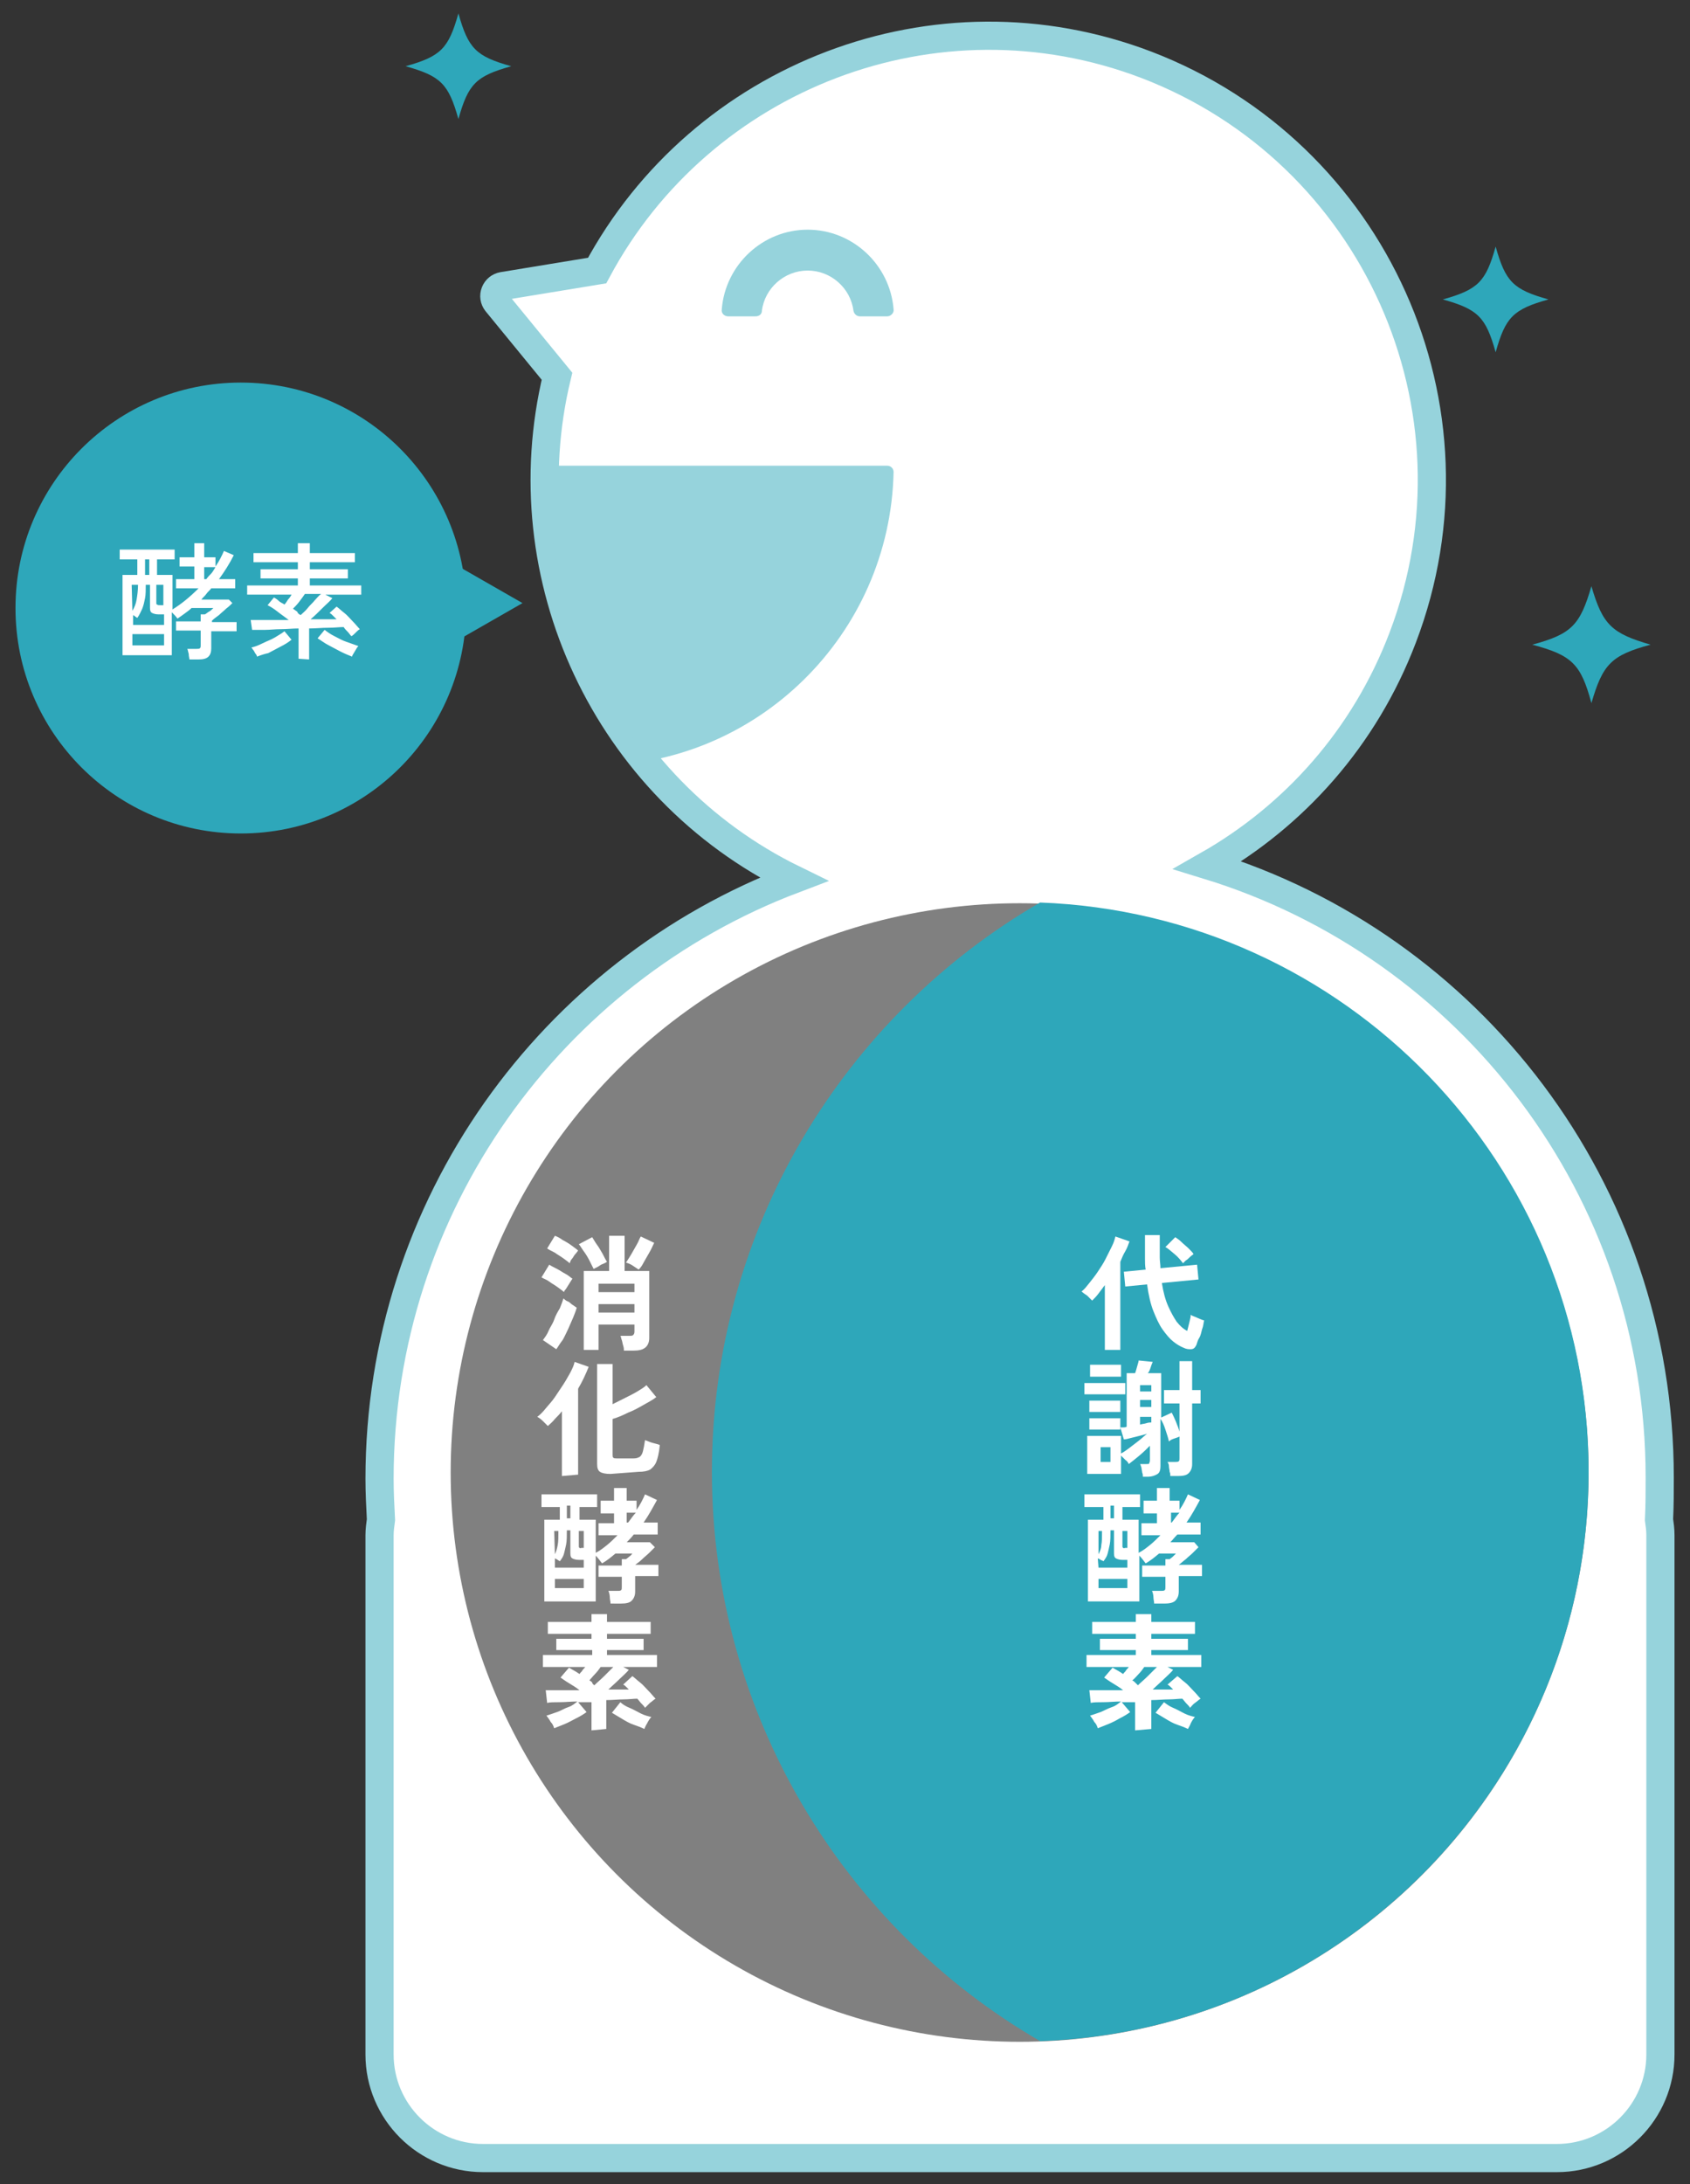
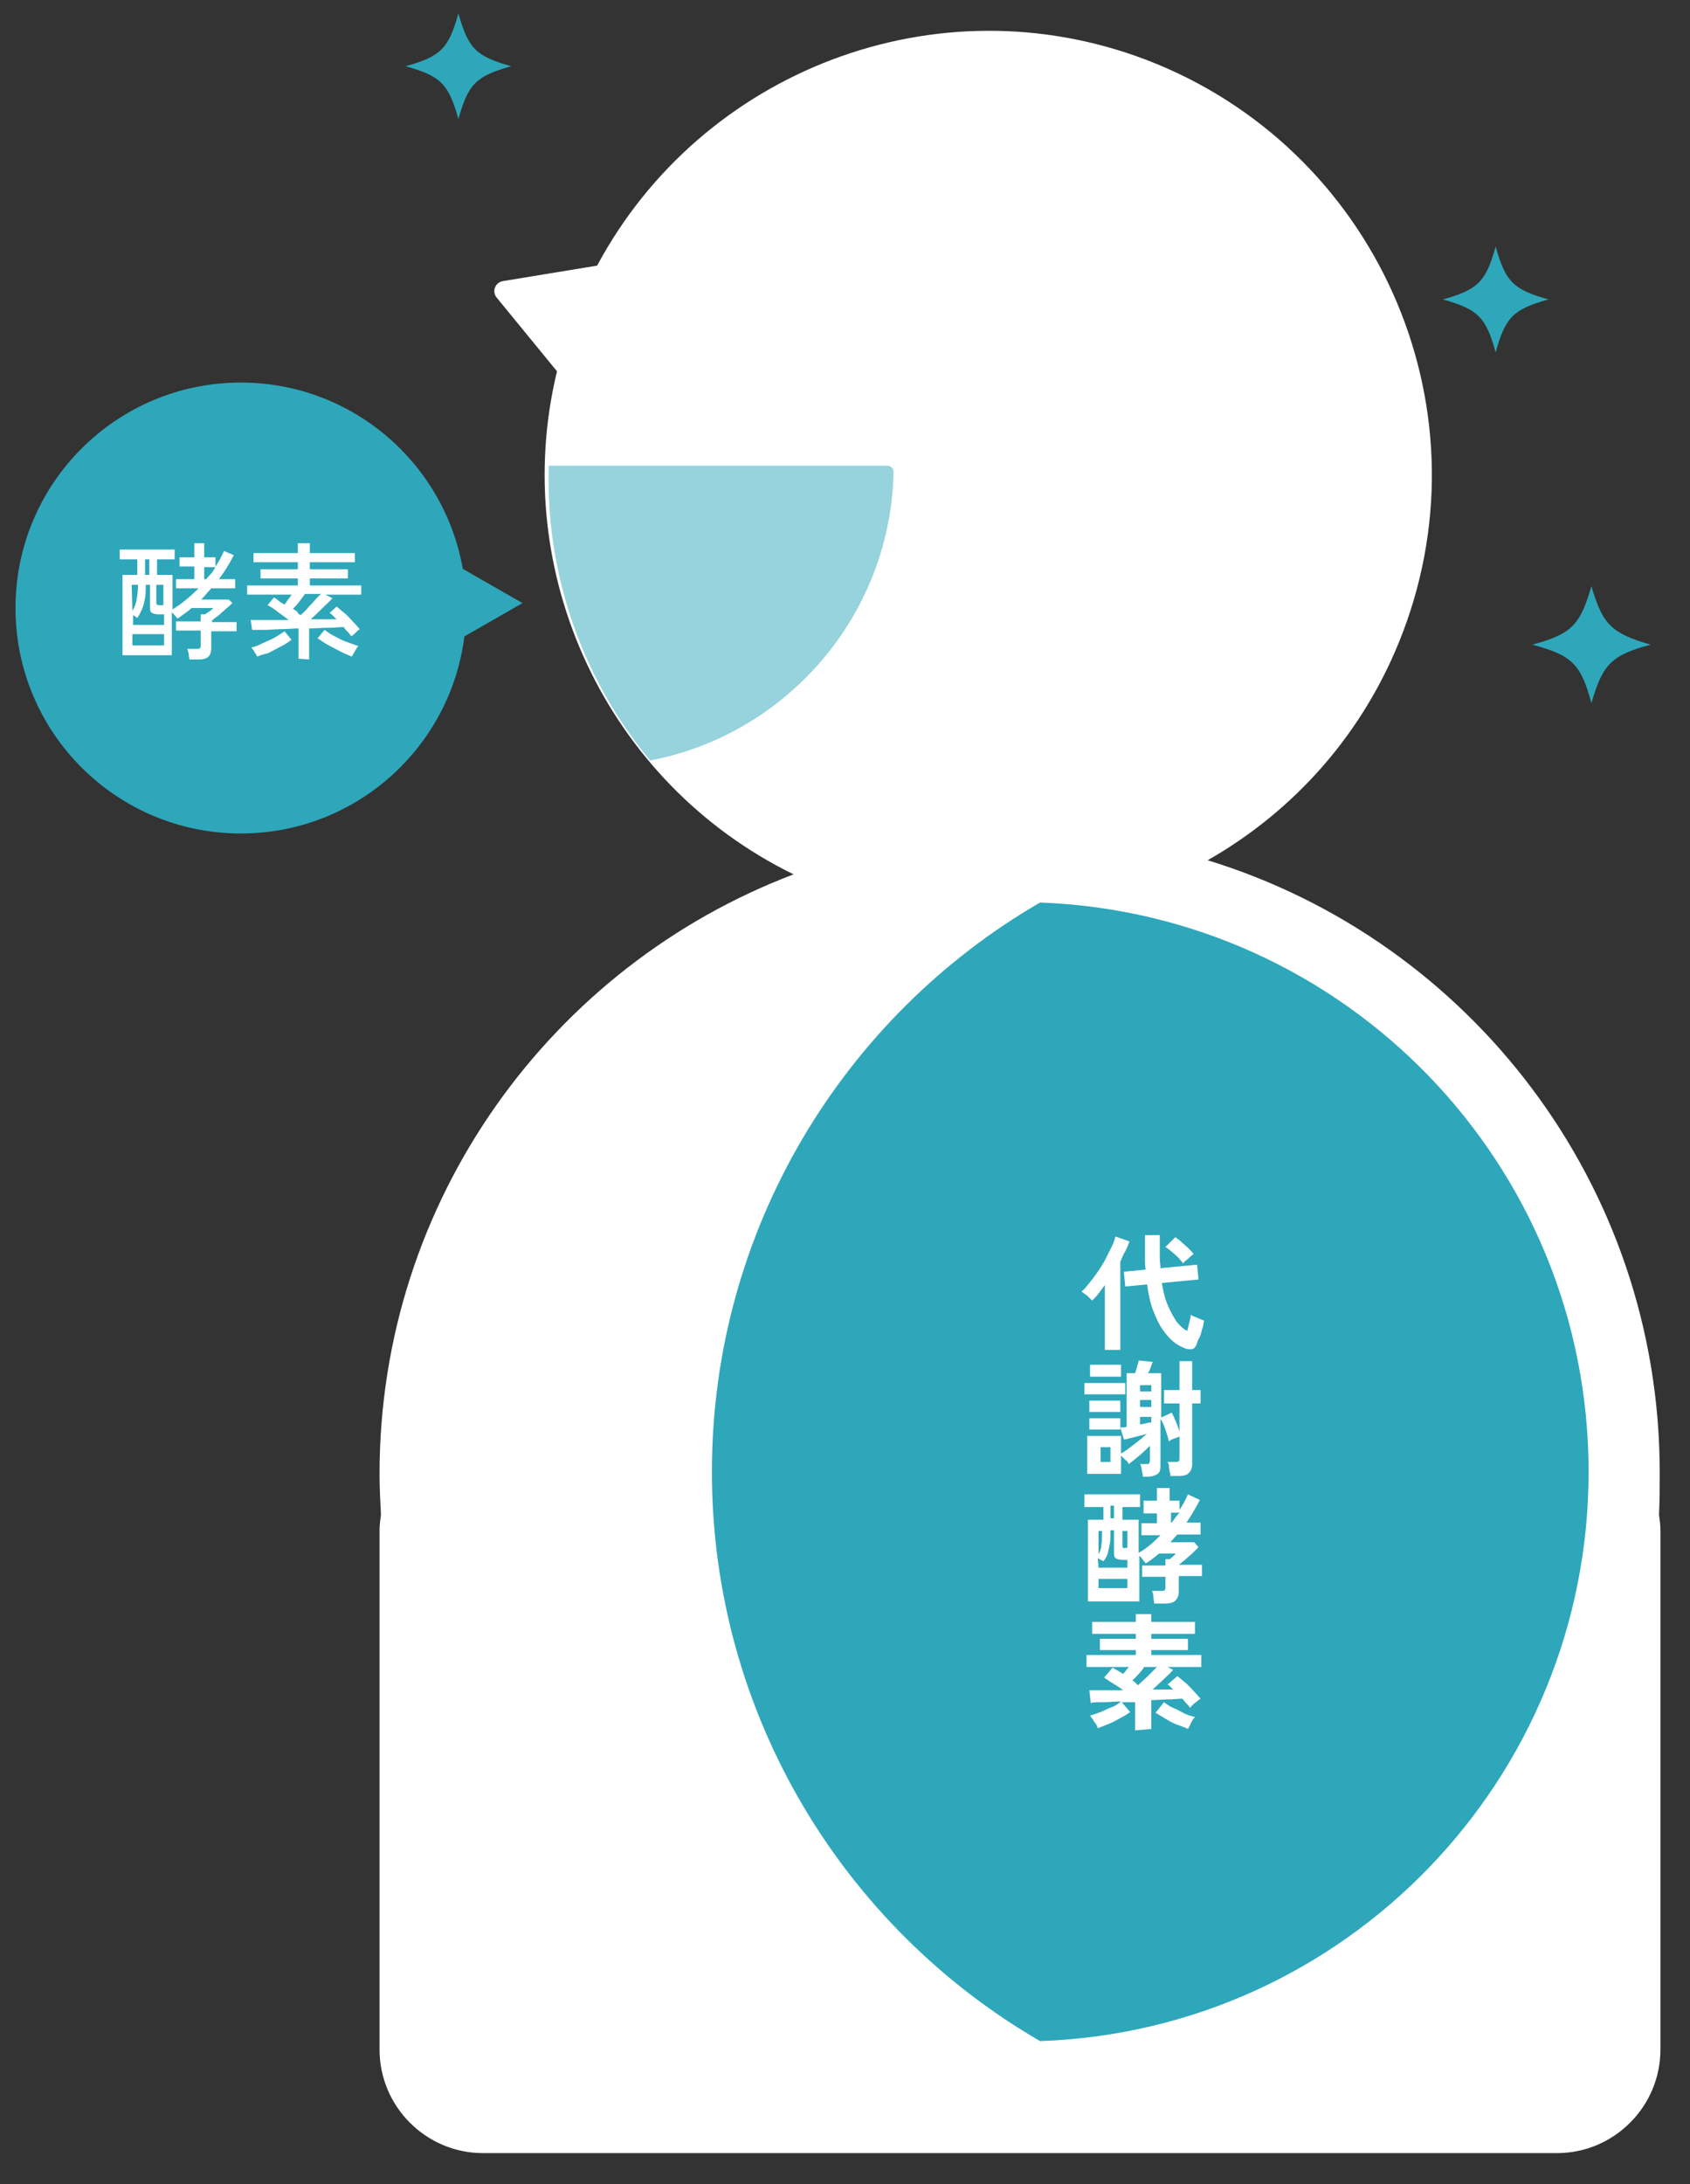
<svg xmlns="http://www.w3.org/2000/svg" xmlns:xlink="http://www.w3.org/1999/xlink" version="1.1" id="_レイヤー_1" x="0px" y="0px" viewBox="0 0 240 310" style="enable-background:new 0 0 240 310;" xml:space="preserve">
  <rect x="0" y="0" width="240" height="310" fill="#333333" stroke="none" />
  <style type="text/css">
	.st0{fill:#FFFFFF;}
	.st1{fill:none;stroke:#96D3DC;stroke-width:4;stroke-miterlimit:10;}
	.st2{fill:#96D3DC;}
	.st3{clip-path:url(#SVGID_00000030479776076034050490000016850532260798839460_);}
	.st4{fill:#808080;}
	.st5{fill:#2EA7BA;}
</style>
  <path class="st0" d="M235.6,215c0.1-2.1,0.1-4,0.1-6c0-40.9-27-75.5-64.2-86.9c12.3-7,22.3-18.1,27.7-32.3  c12.4-32.5-4-68.9-36.4-81.3c-29.9-11.4-63.2,1.6-78,29.2l-13.4,2.2c-0.5,0.1-0.9,0.4-1.1,0.9c-0.2,0.5-0.1,1,0.2,1.4l8.6,10.5  c-6.9,28.5,7,58.4,33.6,71.4c-34.3,13-58.8,46.2-58.8,85.1c0,1.9,0.1,3.9,0.2,5.8c-0.1,0.7-0.2,1.5-0.2,2.2v73.7  c0,8.1,6.6,14.7,14.7,14.7h152.5c8.1,0,14.7-6.6,14.7-14.7v-73.7C235.8,216.4,235.7,215.7,235.6,215z" />
  <g>
-     <path class="st1" d="M235.7,209.7c0-40.9-27-75.5-64.2-86.9c12.3-7,22.3-18.1,27.7-32.3c12.4-32.5-4-68.9-36.4-81.3   c-29.9-11.4-63.2,1.6-78,29.2l-13.4,2.2c-0.5,0.1-0.9,0.4-1.1,0.9s-0.1,1,0.2,1.4l8.6,10.5c-6.9,28.5,7,58.4,33.6,71.4   c-34.3,13-58.8,46.2-58.8,85.1c0,1.9,0.1,3.9,0.2,5.8c-0.1,0.7-0.2,1.5-0.2,2.2v73.7c0,8.1,6.6,14.7,14.7,14.7h152.5   c8.1,0,14.7-6.6,14.7-14.7v-73.7c0-0.8-0.1-1.5-0.2-2.2C235.7,213.6,235.7,211.7,235.7,209.7L235.7,209.7z" />
-   </g>
-   <path class="st2" d="M103.4,44.9h3.9c0.5,0,0.9-0.3,0.9-0.8c0.4-3.2,3.2-5.7,6.5-5.7s6.1,2.5,6.5,5.7c0.1,0.5,0.5,0.8,0.9,0.8h3.9  c0.5,0,1-0.5,0.9-1c-0.5-6.3-5.8-11.3-12.2-11.3s-11.7,5-12.2,11.3C102.4,44.5,102.9,44.9,103.4,44.9z" />
+     </g>
  <g>
    <g>
      <defs>
        <circle id="SVGID_1_" cx="140.4" cy="68" r="62.5" />
      </defs>
      <clipPath id="SVGID_00000074435462353144493950000011525566202799645316_">
        <use xlink:href="#SVGID_1_" style="overflow:visible;" />
      </clipPath>
      <g style="clip-path:url(#SVGID_00000074435462353144493950000011525566202799645316_);">
        <path class="st2" d="M42.6,66.1c-0.5,0-0.9,0.4-0.9,0.9c0.5,23.1,19.4,41.7,42.6,41.7s42.1-18.6,42.6-41.7c0-0.5-0.4-0.9-0.9-0.9     H42.6z" />
      </g>
    </g>
  </g>
-   <circle class="st4" cx="144.8" cy="209" r="80.8" />
  <path class="st5" d="M147.7,289.7c43.3-1.5,77.9-37.1,77.9-80.8s-34.6-79.2-77.9-80.8c-27.8,16.1-46.6,46.3-46.6,80.8  S119.9,273.6,147.7,289.7L147.7,289.7z" />
  <g>
-     <path class="st0" d="M80.1,183.4c-0.2-0.2-0.5-0.4-0.9-0.7s-0.8-0.5-1.2-0.8s-0.8-0.4-1.1-0.6l1.1-1.8c0.3,0.2,0.7,0.4,1.1,0.6   s0.8,0.5,1.2,0.7c0.4,0.2,0.7,0.5,1,0.7c-0.1,0.1-0.2,0.3-0.4,0.6s-0.3,0.5-0.5,0.8S80.1,183.2,80.1,183.4L80.1,183.4z M79,191.5   l-1.9-1.3c0.3-0.4,0.6-0.8,0.8-1.3s0.6-1,0.8-1.6s0.5-1.1,0.8-1.6c0.2-0.5,0.4-1,0.5-1.4c0.2,0.1,0.3,0.3,0.6,0.4s0.4,0.3,0.7,0.5   c0.2,0.1,0.4,0.3,0.6,0.4c-0.1,0.4-0.3,0.9-0.5,1.4s-0.5,1.1-0.7,1.6c-0.3,0.6-0.5,1.1-0.8,1.6C79.5,190.7,79.3,191.1,79,191.5   L79,191.5z M80.9,179.3c-0.2-0.2-0.5-0.4-0.9-0.7s-0.8-0.5-1.2-0.8c-0.4-0.2-0.8-0.4-1.1-0.6l1.1-1.8c0.3,0.1,0.7,0.3,1.1,0.6   c0.4,0.2,0.9,0.5,1.3,0.8s0.7,0.5,0.9,0.7c-0.1,0.1-0.2,0.3-0.4,0.5s-0.3,0.5-0.5,0.7S81,179.1,80.9,179.3L80.9,179.3z M84.3,180.1   c-0.2-0.4-0.4-0.8-0.6-1.2s-0.5-0.9-0.8-1.3c-0.3-0.4-0.5-0.8-0.7-1l1.9-1c0.2,0.3,0.4,0.7,0.7,1.1s0.5,0.8,0.8,1.3   c0.2,0.4,0.4,0.8,0.6,1.1c-0.2,0.1-0.3,0.2-0.6,0.3s-0.5,0.3-0.7,0.4C84.7,179.9,84.5,180,84.3,180.1L84.3,180.1z M88.6,191.7   c0-0.2,0-0.4-0.1-0.7s-0.1-0.5-0.2-0.8c-0.1-0.2-0.1-0.5-0.2-0.6h1.3c0.2,0,0.4,0,0.5-0.1s0.2-0.2,0.2-0.5v-1H85v3.6h-2.1v-11.2   h3.6v-5h2.2v5h3.5v9.5c0,0.6-0.2,1.1-0.6,1.4c-0.4,0.3-0.9,0.4-1.7,0.4L88.6,191.7L88.6,191.7z M85,183.4h5.1v-1.2H85V183.4z    M85,186.3h5.1v-1.2H85V186.3z M90.7,180.2c-0.3-0.2-0.6-0.4-0.9-0.6s-0.6-0.3-0.9-0.4c0.2-0.3,0.4-0.6,0.7-1.1s0.5-0.9,0.8-1.4   s0.4-0.9,0.6-1.2l1.9,0.9c-0.2,0.4-0.4,0.9-0.7,1.4s-0.5,0.9-0.8,1.4C91.2,179.6,91,179.9,90.7,180.2L90.7,180.2z" />
+     <path class="st0" d="M80.1,183.4c-0.2-0.2-0.5-0.4-0.9-0.7s-0.8-0.5-1.2-0.8s-0.8-0.4-1.1-0.6l1.1-1.8c0.3,0.2,0.7,0.4,1.1,0.6   s0.8,0.5,1.2,0.7c0.4,0.2,0.7,0.5,1,0.7c-0.1,0.1-0.2,0.3-0.4,0.6s-0.3,0.5-0.5,0.8S80.1,183.2,80.1,183.4L80.1,183.4z M79,191.5   l-1.9-1.3c0.3-0.4,0.6-0.8,0.8-1.3s0.6-1,0.8-1.6s0.5-1.1,0.8-1.6c0.2-0.5,0.4-1,0.5-1.4c0.2,0.1,0.3,0.3,0.6,0.4s0.4,0.3,0.7,0.5   c0.2,0.1,0.4,0.3,0.6,0.4c-0.1,0.4-0.3,0.9-0.5,1.4s-0.5,1.1-0.7,1.6c-0.3,0.6-0.5,1.1-0.8,1.6C79.5,190.7,79.3,191.1,79,191.5   L79,191.5z M80.9,179.3c-0.2-0.2-0.5-0.4-0.9-0.7s-0.8-0.5-1.2-0.8c-0.4-0.2-0.8-0.4-1.1-0.6l1.1-1.8c0.3,0.1,0.7,0.3,1.1,0.6   c0.4,0.2,0.9,0.5,1.3,0.8s0.7,0.5,0.9,0.7c-0.1,0.1-0.2,0.3-0.4,0.5s-0.3,0.5-0.5,0.7S81,179.1,80.9,179.3L80.9,179.3z M84.3,180.1   c-0.2-0.4-0.4-0.8-0.6-1.2c-0.3-0.4-0.5-0.8-0.7-1l1.9-1c0.2,0.3,0.4,0.7,0.7,1.1s0.5,0.8,0.8,1.3   c0.2,0.4,0.4,0.8,0.6,1.1c-0.2,0.1-0.3,0.2-0.6,0.3s-0.5,0.3-0.7,0.4C84.7,179.9,84.5,180,84.3,180.1L84.3,180.1z M88.6,191.7   c0-0.2,0-0.4-0.1-0.7s-0.1-0.5-0.2-0.8c-0.1-0.2-0.1-0.5-0.2-0.6h1.3c0.2,0,0.4,0,0.5-0.1s0.2-0.2,0.2-0.5v-1H85v3.6h-2.1v-11.2   h3.6v-5h2.2v5h3.5v9.5c0,0.6-0.2,1.1-0.6,1.4c-0.4,0.3-0.9,0.4-1.7,0.4L88.6,191.7L88.6,191.7z M85,183.4h5.1v-1.2H85V183.4z    M85,186.3h5.1v-1.2H85V186.3z M90.7,180.2c-0.3-0.2-0.6-0.4-0.9-0.6s-0.6-0.3-0.9-0.4c0.2-0.3,0.4-0.6,0.7-1.1s0.5-0.9,0.8-1.4   s0.4-0.9,0.6-1.2l1.9,0.9c-0.2,0.4-0.4,0.9-0.7,1.4s-0.5,0.9-0.8,1.4C91.2,179.6,91,179.9,90.7,180.2L90.7,180.2z" />
    <path class="st0" d="M79.8,209.5v-9.2c-0.3,0.4-0.7,0.8-1,1.1c-0.3,0.4-0.7,0.7-1,1c-0.2-0.2-0.4-0.4-0.7-0.7s-0.6-0.5-0.8-0.6   c0.4-0.3,0.8-0.7,1.2-1.2s0.9-1,1.3-1.6s0.8-1.2,1.2-1.8c0.4-0.6,0.7-1.2,1-1.7c0.3-0.6,0.5-1,0.6-1.5l2,0.7   c-0.4,1-0.9,2.1-1.5,3.1v12.2L79.8,209.5L79.8,209.5z M86.7,209.2c-0.7,0-1.2-0.1-1.5-0.3s-0.4-0.6-0.4-1.1v-14.2H87v5.7   c0.6-0.3,1.2-0.6,1.8-0.9c0.6-0.3,1.2-0.6,1.7-0.9c0.5-0.3,1-0.6,1.3-0.9l1.4,1.7c-0.5,0.4-1.1,0.7-1.8,1.1   c-0.7,0.4-1.4,0.8-2.2,1.1c-0.8,0.4-1.5,0.7-2.2,0.9v5.1c0,0.2,0,0.3,0.1,0.4c0.1,0.1,0.3,0.1,0.5,0.1H90c0.4,0,0.6-0.1,0.8-0.2   c0.2-0.1,0.4-0.4,0.5-0.8s0.2-0.9,0.3-1.6c0.3,0.1,0.7,0.3,1.1,0.4c0.4,0.1,0.8,0.2,1,0.3c-0.1,1.1-0.3,1.9-0.5,2.4   s-0.6,0.9-0.9,1.1c-0.4,0.2-0.9,0.3-1.6,0.3L86.7,209.2L86.7,209.2z" />
    <path class="st0" d="M86.7,227.6c0-0.3-0.1-0.6-0.1-0.9s-0.1-0.7-0.2-0.9h1.3c0.2,0,0.4,0,0.5-0.1s0.1-0.2,0.1-0.4v-1.5H85v-1.6   h3.3v-0.9h0.6c0.1-0.1,0.3-0.2,0.5-0.4c0.2-0.1,0.3-0.3,0.4-0.4h-2.4c-0.6,0.5-1.2,1-1.9,1.4c-0.3-0.4-0.6-0.8-0.9-1.1v6.5h-7.3   v-11.6h2.2v-1.8h-2.6v-1.8h7.9v1.8h-2.5v1.8h2.3v4.7c0.6-0.3,1.1-0.7,1.6-1.1c0.5-0.4,1-0.9,1.5-1.4H85v-1.7h2.2v-1.4h-1.9V213h1.9   v-1.8H89v1.8h1.4v1.3c0.5-0.7,0.9-1.5,1.2-2.2l1.7,0.8c-0.6,1.1-1.2,2.2-1.9,3.2h2v1.7H90c-0.3,0.4-0.7,0.8-1,1.1h3.3l0.7,0.7   c-0.2,0.2-0.5,0.5-0.8,0.8s-0.7,0.6-1,0.9c-0.3,0.3-0.7,0.6-1,0.8l0,0h3.3v1.6h-3.3v2.2c0,0.6-0.2,1-0.5,1.3s-0.8,0.4-1.5,0.4H86.7   L86.7,227.6z M78.8,222.5h4.1v-1.1h-0.7c-0.4,0-0.7-0.1-0.9-0.2s-0.3-0.3-0.3-0.7v-3.3h-0.5c0,0.8,0,1.5-0.1,2s-0.2,0.9-0.3,1.3   c-0.1,0.4-0.3,0.7-0.6,1.1c-0.1-0.1-0.2-0.1-0.3-0.2c-0.2-0.1-0.3-0.2-0.4-0.2L78.8,222.5L78.8,222.5z M78.8,220.6   c0.2-0.4,0.3-0.8,0.4-1.3s0.1-1.1,0.1-2h-0.6L78.8,220.6L78.8,220.6z M78.8,225.4h4.1v-1.3h-4.1V225.4z M80.5,215.5H81v-1.8h-0.5   V215.5z M82.6,219.7h0.3v-2.4h-0.7v2.1c0,0.2,0,0.2,0.1,0.3S82.5,219.7,82.6,219.7z M89,216.1h0.2c0.4-0.5,0.7-1,1.1-1.4H89V216.1z   " />
    <path class="st0" d="M84,245.6v-4c-0.3,0-0.6,0-1,0c-0.3,0-0.6,0-0.9,0l1.2,1.4c-0.4,0.3-0.9,0.6-1.5,0.9s-1.1,0.6-1.6,0.8   s-1,0.4-1.5,0.6c-0.1-0.3-0.2-0.6-0.5-0.9c-0.2-0.4-0.4-0.6-0.6-0.9c0.4-0.1,0.9-0.3,1.5-0.5s1-0.5,1.6-0.7s0.9-0.5,1.3-0.8   c-0.9,0-1.7,0.1-2.5,0.1s-1.4,0-1.8,0.1l-0.2-1.8h1.9c0.9,0,1.8,0,2.9,0c-0.5-0.4-1-0.7-1.5-1s-0.9-0.6-1.2-0.8l1.2-1.4   c0.2,0.1,0.5,0.3,0.7,0.4s0.5,0.3,0.8,0.5c0.1-0.2,0.3-0.3,0.4-0.5s0.3-0.3,0.4-0.5h-6v-1.7h7v-0.7H79v-1.6h5v-0.7h-6.2v-1.7H84   v-1.1h2.2v1.1h6.2v1.7h-6.2v0.7h5.2v1.6h-5.2v0.7h7.1v1.7h-4.8l0.8,0.4c-0.3,0.4-0.8,0.8-1.3,1.3s-1.1,1-1.6,1.5c0.6,0,1.1,0,1.6,0   s0.9,0,1.3,0c-0.1-0.1-0.3-0.3-0.4-0.4c-0.1-0.1-0.2-0.2-0.4-0.3l1.3-1.2c0.3,0.2,0.7,0.6,1.1,0.9s0.8,0.8,1.2,1.2s0.7,0.8,1,1.1   c-0.2,0.1-0.5,0.4-0.8,0.6c-0.3,0.3-0.5,0.5-0.7,0.7c-0.1-0.2-0.3-0.4-0.5-0.6c-0.2-0.2-0.4-0.5-0.6-0.7c-0.5,0-1.2,0.1-1.9,0.1   c-0.8,0-1.6,0.1-2.5,0.1v4.1L84,245.6L84,245.6z M84.4,239.2c0.4-0.4,0.9-0.8,1.4-1.3s0.9-0.9,1.3-1.3h-1.8c-0.2,0.3-0.5,0.7-0.8,1   s-0.6,0.7-0.8,0.9c0.2,0.1,0.3,0.2,0.4,0.3C84.1,239,84.3,239.1,84.4,239.2L84.4,239.2z M91.5,245.4c-0.4-0.2-0.9-0.4-1.5-0.6   s-1.1-0.5-1.6-0.8s-1-0.6-1.5-0.9l1.2-1.5c0.3,0.3,0.8,0.6,1.3,0.8s1,0.5,1.6,0.8s1.1,0.4,1.5,0.5c-0.2,0.2-0.4,0.5-0.6,0.9   C91.7,244.9,91.6,245.2,91.5,245.4L91.5,245.4z" />
  </g>
  <g>
    <path class="st0" d="M156.9,191.6v-9.2c-0.3,0.4-0.6,0.8-0.9,1.2c-0.3,0.4-0.6,0.7-0.9,1c-0.2-0.2-0.4-0.4-0.7-0.7   c-0.3-0.2-0.6-0.4-0.8-0.6c0.4-0.3,0.7-0.7,1.1-1.2s0.8-1,1.2-1.6s0.8-1.2,1.1-1.8s0.6-1.2,0.9-1.8s0.4-1,0.5-1.4l2,0.7   c-0.2,0.5-0.3,0.9-0.6,1.4s-0.5,1-0.7,1.5v12.5L156.9,191.6L156.9,191.6z M168.1,191.3c-0.5-0.2-1-0.5-1.5-0.9s-1-1-1.5-1.7   s-0.9-1.6-1.3-2.6s-0.7-2.3-0.9-3.8l-3.1,0.3l-0.2-2.1l3.1-0.3c-0.1-0.5-0.1-1.1-0.1-1.6c0-0.6,0-1.1,0-1.7v-1.6h2.1v1.6   c0,0.6,0,1.1,0,1.6s0.1,1,0.1,1.5l5.2-0.5l0.2,2.1l-5.2,0.5c0.2,1.3,0.5,2.4,0.9,3.3c0.4,0.9,0.8,1.6,1.2,2.2   c0.5,0.6,0.9,1,1.5,1.3c0.1-0.4,0.2-0.8,0.3-1.2s0.2-0.8,0.2-1.1c0.1,0.1,0.3,0.2,0.6,0.3c0.2,0.1,0.5,0.2,0.7,0.3s0.5,0.2,0.6,0.2   c-0.1,0.4-0.1,0.8-0.3,1.3c-0.1,0.4-0.2,0.9-0.4,1.2s-0.3,0.7-0.4,1c-0.2,0.4-0.4,0.6-0.8,0.6C168.8,191.5,168.5,191.5,168.1,191.3   L168.1,191.3z M168,179.3c-0.3-0.4-0.7-0.9-1.2-1.3c-0.5-0.4-0.9-0.8-1.3-1l1.4-1.4c0.3,0.2,0.6,0.4,0.9,0.7c0.3,0.3,0.7,0.6,1,0.9   s0.6,0.6,0.7,0.8c-0.1,0.1-0.3,0.2-0.5,0.4s-0.4,0.4-0.6,0.5C168.3,179,168.1,179.2,168,179.3L168,179.3z" />
    <path class="st0" d="M154,197.9v-1.6h5.8v1.6H154z M162.3,209.6c0-0.2,0-0.4-0.1-0.6c0-0.2-0.1-0.5-0.1-0.7   c-0.1-0.2-0.1-0.4-0.2-0.5h0.9c0.2,0,0.4,0,0.4-0.1s0.1-0.2,0.1-0.4v-2.1c-0.4,0.4-0.9,0.9-1.5,1.4s-1.1,0.9-1.5,1.2   c-0.1-0.2-0.2-0.4-0.5-0.6c-0.2-0.2-0.4-0.4-0.6-0.6v2.6h-4.8v-5.4h4.8v2.5c0.4-0.2,0.8-0.5,1.2-0.8s0.9-0.7,1.3-1s0.8-0.7,1.2-1   c-0.3,0.1-0.7,0.2-1.1,0.3c-0.4,0.1-0.8,0.2-1.2,0.3s-0.7,0.2-1,0.2l-0.5-1.7c0.1,0,0.2,0,0.4,0c0.1,0,0.3,0,0.5-0.1v-7.6h1.2   c0.1-0.3,0.2-0.6,0.3-1s0.2-0.6,0.2-0.8l2,0.2c-0.1,0.2-0.2,0.5-0.3,0.8s-0.2,0.6-0.4,0.8h1.9v6.3l1.5-0.7c0.2,0.4,0.4,0.8,0.6,1.3   s0.4,1,0.5,1.4v-4h-2.2v-1.9h2.2v-4.1h1.8v4.1h1.2v1.9h-1.2v8.6c0,0.6-0.2,1-0.5,1.3s-0.8,0.4-1.5,0.4h-1.1c0-0.2,0-0.4-0.1-0.6   c0-0.3-0.1-0.5-0.1-0.8s-0.1-0.4-0.2-0.6h1.1c0.2,0,0.4,0,0.5-0.1s0.1-0.2,0.1-0.4v-3.1c-0.2,0.1-0.5,0.2-0.8,0.3s-0.5,0.2-0.7,0.4   c-0.1-0.5-0.3-1.1-0.5-1.7c-0.2-0.6-0.4-1.1-0.7-1.5v6.7c0,0.5-0.1,0.9-0.4,1.1c-0.3,0.2-0.8,0.4-1.4,0.4L162.3,209.6L162.3,209.6z    M154.7,200.4v-1.6h4.4v1.6H154.7z M154.7,202.9v-1.6h4.4v1.6H154.7z M154.8,195.4v-1.7h4.4v1.7H154.8z M156.3,207.5h1.4v-2.1h-1.4   V207.5z M161.9,197.5h1.6v-0.9h-1.6V197.5z M161.9,199.7h1.6v-1h-1.6V199.7z M161.9,202.2c0.3-0.1,0.6-0.1,0.9-0.2   c0.3-0.1,0.5-0.1,0.7-0.1v-0.8h-1.6L161.9,202.2L161.9,202.2z" />
    <path class="st0" d="M163.9,227.6c0-0.3-0.1-0.6-0.1-0.9s-0.1-0.7-0.2-0.9h1.3c0.2,0,0.4,0,0.5-0.1s0.1-0.2,0.1-0.4v-1.5h-3.3v-1.6   h3.3v-0.9h0.6c0.1-0.1,0.3-0.2,0.5-0.4s0.3-0.3,0.4-0.4h-2.4c-0.6,0.5-1.2,1-1.9,1.4c-0.3-0.4-0.6-0.8-0.9-1.1v6.5h-7.3v-11.6h2.2   v-1.8H154v-1.8h7.9v1.8h-2.5v1.8h2.3v4.7c0.6-0.3,1.1-0.7,1.6-1.1c0.5-0.4,1-0.9,1.5-1.4h-2.7v-1.7h2.2v-1.4h-1.9V213h1.9v-1.8h1.8   v1.8h1.4v1.3c0.5-0.7,0.9-1.5,1.2-2.2l1.7,0.8c-0.6,1.1-1.2,2.2-1.9,3.2h2v1.7h-3.3c-0.4,0.4-0.7,0.8-1,1.1h3.4l0.6,0.7   c-0.2,0.2-0.5,0.5-0.8,0.8s-0.7,0.6-1,0.9c-0.4,0.3-0.7,0.6-1,0.8l0,0h3.3v1.6h-3.3v2.2c0,0.6-0.2,1-0.5,1.3s-0.9,0.4-1.5,0.4   H163.9L163.9,227.6z M156,222.5h4.1v-1.1h-0.7c-0.4,0-0.7-0.1-0.9-0.2c-0.2-0.1-0.3-0.3-0.3-0.7v-3.3h-0.5c0,0.8,0,1.5-0.1,2   s-0.2,0.9-0.3,1.3c-0.1,0.4-0.3,0.7-0.6,1.1c-0.1-0.1-0.2-0.1-0.4-0.2c-0.1-0.1-0.3-0.2-0.4-0.2L156,222.5L156,222.5z M156,220.6   c0.2-0.4,0.4-0.8,0.4-1.3c0.1-0.5,0.1-1.1,0.1-2H156V220.6z M156,225.4h4.1v-1.3H156V225.4z M157.7,215.5h0.5v-1.8h-0.5V215.5z    M159.8,219.7h0.3v-2.4h-0.7v2.1c0,0.2,0,0.2,0.1,0.3S159.7,219.7,159.8,219.7z M166.2,216.1h0.2c0.4-0.5,0.7-1,1.1-1.4h-1.2v1.4   H166.2z" />
    <path class="st0" d="M161.2,245.6v-4c-0.3,0-0.6,0-1,0c-0.3,0-0.6,0-0.9,0l1.2,1.4c-0.4,0.3-0.9,0.6-1.5,0.9   c-0.5,0.3-1.1,0.6-1.6,0.8s-1,0.4-1.5,0.6c-0.1-0.3-0.2-0.6-0.5-0.9c-0.2-0.4-0.4-0.6-0.6-0.9c0.4-0.1,0.9-0.3,1.5-0.5   c0.5-0.2,1-0.5,1.6-0.7s0.9-0.5,1.3-0.8c-0.9,0-1.7,0.1-2.5,0.1s-1.4,0-1.8,0.1l-0.2-1.8h1.9c0.9,0,1.9,0,2.9,0   c-0.5-0.4-1-0.7-1.5-1s-0.9-0.6-1.2-0.8l1.2-1.4c0.2,0.1,0.5,0.3,0.7,0.4s0.5,0.3,0.8,0.5c0.1-0.2,0.3-0.3,0.4-0.5s0.3-0.3,0.4-0.5   h-6v-1.7h7v-0.7h-5.1v-1.6h5.1v-0.7h-6.2v-1.7h6.2v-1.1h2.2v1.1h6.2v1.7h-6.2v0.7h5.2v1.6h-5.2v0.7h7.1v1.7h-4.8l0.8,0.4   c-0.3,0.4-0.8,0.8-1.3,1.3s-1.1,1-1.6,1.5c0.6,0,1.1,0,1.6,0s0.9,0,1.3,0c-0.1-0.1-0.3-0.3-0.4-0.4c-0.1-0.1-0.2-0.2-0.4-0.3   l1.4-1.2c0.3,0.2,0.7,0.6,1.1,0.9s0.8,0.8,1.2,1.2s0.7,0.8,1,1.1c-0.2,0.1-0.5,0.4-0.8,0.6s-0.5,0.5-0.7,0.7   c-0.1-0.2-0.3-0.4-0.5-0.6c-0.2-0.2-0.4-0.5-0.6-0.7c-0.5,0-1.2,0.1-1.9,0.1c-0.8,0-1.6,0.1-2.5,0.1v4.1L161.2,245.6L161.2,245.6z    M161.6,239.2c0.4-0.4,0.9-0.8,1.4-1.3s0.9-0.9,1.3-1.3h-1.8c-0.2,0.3-0.5,0.7-0.8,1s-0.6,0.7-0.9,0.9c0.2,0.1,0.3,0.2,0.4,0.3   C161.4,239,161.5,239.1,161.6,239.2L161.6,239.2z M168.7,245.4c-0.4-0.2-0.9-0.4-1.5-0.6s-1.1-0.5-1.6-0.8s-1-0.6-1.5-0.9l1.2-1.5   c0.4,0.3,0.8,0.6,1.3,0.8s1,0.5,1.6,0.8s1.1,0.4,1.5,0.5c-0.2,0.2-0.4,0.5-0.6,0.9C169,244.9,168.8,245.2,168.7,245.4L168.7,245.4z   " />
  </g>
  <g>
    <circle class="st5" cx="34.2" cy="86.3" r="32" />
    <polygon class="st5" points="74.2,85.6 64.6,80.1 64.6,91.1  " />
    <g>
      <path class="st0" d="M26.9,93.6c0-0.2-0.1-0.4-0.1-0.8c-0.1-0.3-0.1-0.5-0.2-0.7h1.3c0.2,0,0.4,0,0.5-0.1s0.1-0.2,0.1-0.5v-2H25    v-1.3h3.5v-1h0.6c0.2-0.1,0.4-0.3,0.6-0.4s0.4-0.3,0.6-0.5h-3.1c-0.3,0.3-0.6,0.5-1,0.8s-0.7,0.5-1,0.7c-0.2-0.3-0.5-0.6-0.8-0.9    V93h-7V81.6h2.1v-2.2H17V78h7.8v1.4h-2.5v2.2h2.2v4.9c1.3-0.8,2.5-1.8,3.7-3H25v-1.3h2.6v-1.8h-2.1v-1.3h2.1v-2H29v2h1.6v1.3    c0.5-0.7,0.9-1.5,1.2-2.2l1.4,0.6c-0.6,1.2-1.3,2.3-2.1,3.4h2.3v1.3H30c-0.2,0.3-0.5,0.5-0.7,0.8s-0.5,0.5-0.7,0.8h3.9l0.5,0.5    c-0.2,0.2-0.5,0.5-0.9,0.8c-0.3,0.3-0.7,0.6-1,0.9c-0.4,0.3-0.7,0.5-1,0.8v0.2h3.5v1.3H30V92c0,0.5-0.1,0.9-0.4,1.2    s-0.8,0.4-1.4,0.4H26.9L26.9,93.6z M18.8,88.7h4.5v-1.5h-0.8c-0.4,0-0.7-0.1-0.9-0.2s-0.3-0.3-0.3-0.7V83h-0.6    c0,0.7,0,1.4-0.1,1.9s-0.2,1-0.4,1.5c-0.2,0.4-0.4,0.9-0.7,1.3c-0.2-0.1-0.4-0.3-0.6-0.4v1.4H18.8z M18.8,86.7    c0.3-0.5,0.5-1,0.6-1.6s0.2-1.3,0.2-2.1h-0.9L18.8,86.7L18.8,86.7z M18.8,91.6h4.5V90h-4.5V91.6z M20.6,81.6h0.6v-2.2h-0.6V81.6z     M22.8,85.9h0.4V83h-1v2.5c0,0.2,0,0.3,0.1,0.3C22.4,85.9,22.6,85.9,22.8,85.9z M29,82.2h0.3c0.2-0.3,0.5-0.6,0.7-0.8    s0.4-0.6,0.6-0.9H29V82.2L29,82.2z" />
      <path class="st0" d="M42.4,93.5v-4.3c-0.8,0-1.7,0.1-2.5,0.1s-1.6,0.1-2.3,0.1s-1.3,0-1.8,0L35.6,88c0.3,0,0.8,0,1.3,0    s1.2,0,1.9,0s1.4,0,2.2,0c-0.5-0.4-1.1-0.8-1.6-1.2s-1-0.7-1.4-0.9l0.9-1.1c0.2,0.1,0.5,0.3,0.7,0.5s0.5,0.3,0.8,0.5    c0.2-0.2,0.3-0.4,0.5-0.7c0.2-0.2,0.4-0.5,0.5-0.7h-6.3v-1.3h7.2v-1H37v-1.3h5.3v-1H36v-1.3h6.3v-1.4H44v1.4h6.4v1.3H44v1h5.4v1.3    H44v1h7.3v1.3h-5.1l1,0.5c-0.3,0.4-0.8,0.8-1.4,1.4s-1.1,1.1-1.7,1.6c0.7,0,1.4,0,2,0s1.2,0,1.7,0c-0.2-0.2-0.3-0.3-0.5-0.5    S47,87.1,46.8,87l1-0.9c0.3,0.2,0.7,0.6,1.1,0.9s0.8,0.8,1.2,1.2c0.4,0.4,0.7,0.8,1,1.1c-0.2,0.1-0.4,0.3-0.6,0.5    c-0.2,0.2-0.4,0.4-0.6,0.5c-0.2-0.2-0.3-0.4-0.5-0.6S49,89.3,48.8,89c-0.6,0-1.3,0.1-2.2,0.1s-1.7,0.1-2.7,0.1v4.4L42.4,93.5    L42.4,93.5z M36.5,93.2c0-0.1-0.1-0.3-0.2-0.4s-0.2-0.4-0.3-0.5s-0.2-0.3-0.3-0.4c0.5-0.1,1-0.3,1.6-0.6s1.2-0.5,1.7-0.8    s1-0.6,1.4-0.9l1,1.2c-0.5,0.4-1,0.7-1.6,1s-1.1,0.6-1.7,0.9C37.6,92.8,37,93,36.5,93.2L36.5,93.2z M42.7,87.3    c0.3-0.3,0.7-0.6,1-1s0.7-0.7,1-1.1c0.3-0.3,0.6-0.7,0.9-0.9h-2.3c-0.2,0.3-0.5,0.7-0.8,1.1s-0.6,0.7-0.9,1    c0.2,0.1,0.4,0.3,0.6,0.4C42.3,87.1,42.5,87.2,42.7,87.3L42.7,87.3z M50,93.2c-0.5-0.2-1-0.4-1.6-0.7c-0.6-0.3-1.1-0.6-1.7-0.9    s-1.1-0.7-1.6-1l1-1.2c0.4,0.3,0.8,0.6,1.4,0.9s1.1,0.6,1.7,0.8s1.1,0.4,1.7,0.6c-0.1,0.1-0.2,0.2-0.3,0.4s-0.2,0.3-0.3,0.5    C50.1,92.9,50,93.1,50,93.2L50,93.2z" />
    </g>
  </g>
  <path class="st5" d="M219.9,42.5c-5,1.4-6.1,2.5-7.5,7.5c-1.4-5-2.5-6.1-7.5-7.5c5-1.4,6.1-2.5,7.5-7.5  C213.8,40,214.9,41.1,219.9,42.5z" />
  <path class="st5" d="M234.4,91.5c-5.6,1.5-6.8,2.8-8.4,8.3c-1.5-5.6-2.8-6.8-8.4-8.3c5.6-1.5,6.8-2.8,8.4-8.3  C227.6,88.7,228.9,89.9,234.4,91.5z" />
  <path class="st5" d="M72.6,9.4c-5,1.4-6.1,2.5-7.5,7.5c-1.4-5-2.5-6.1-7.5-7.5c5-1.4,6.1-2.5,7.5-7.5C66.5,6.9,67.6,8,72.6,9.4z" />
</svg>